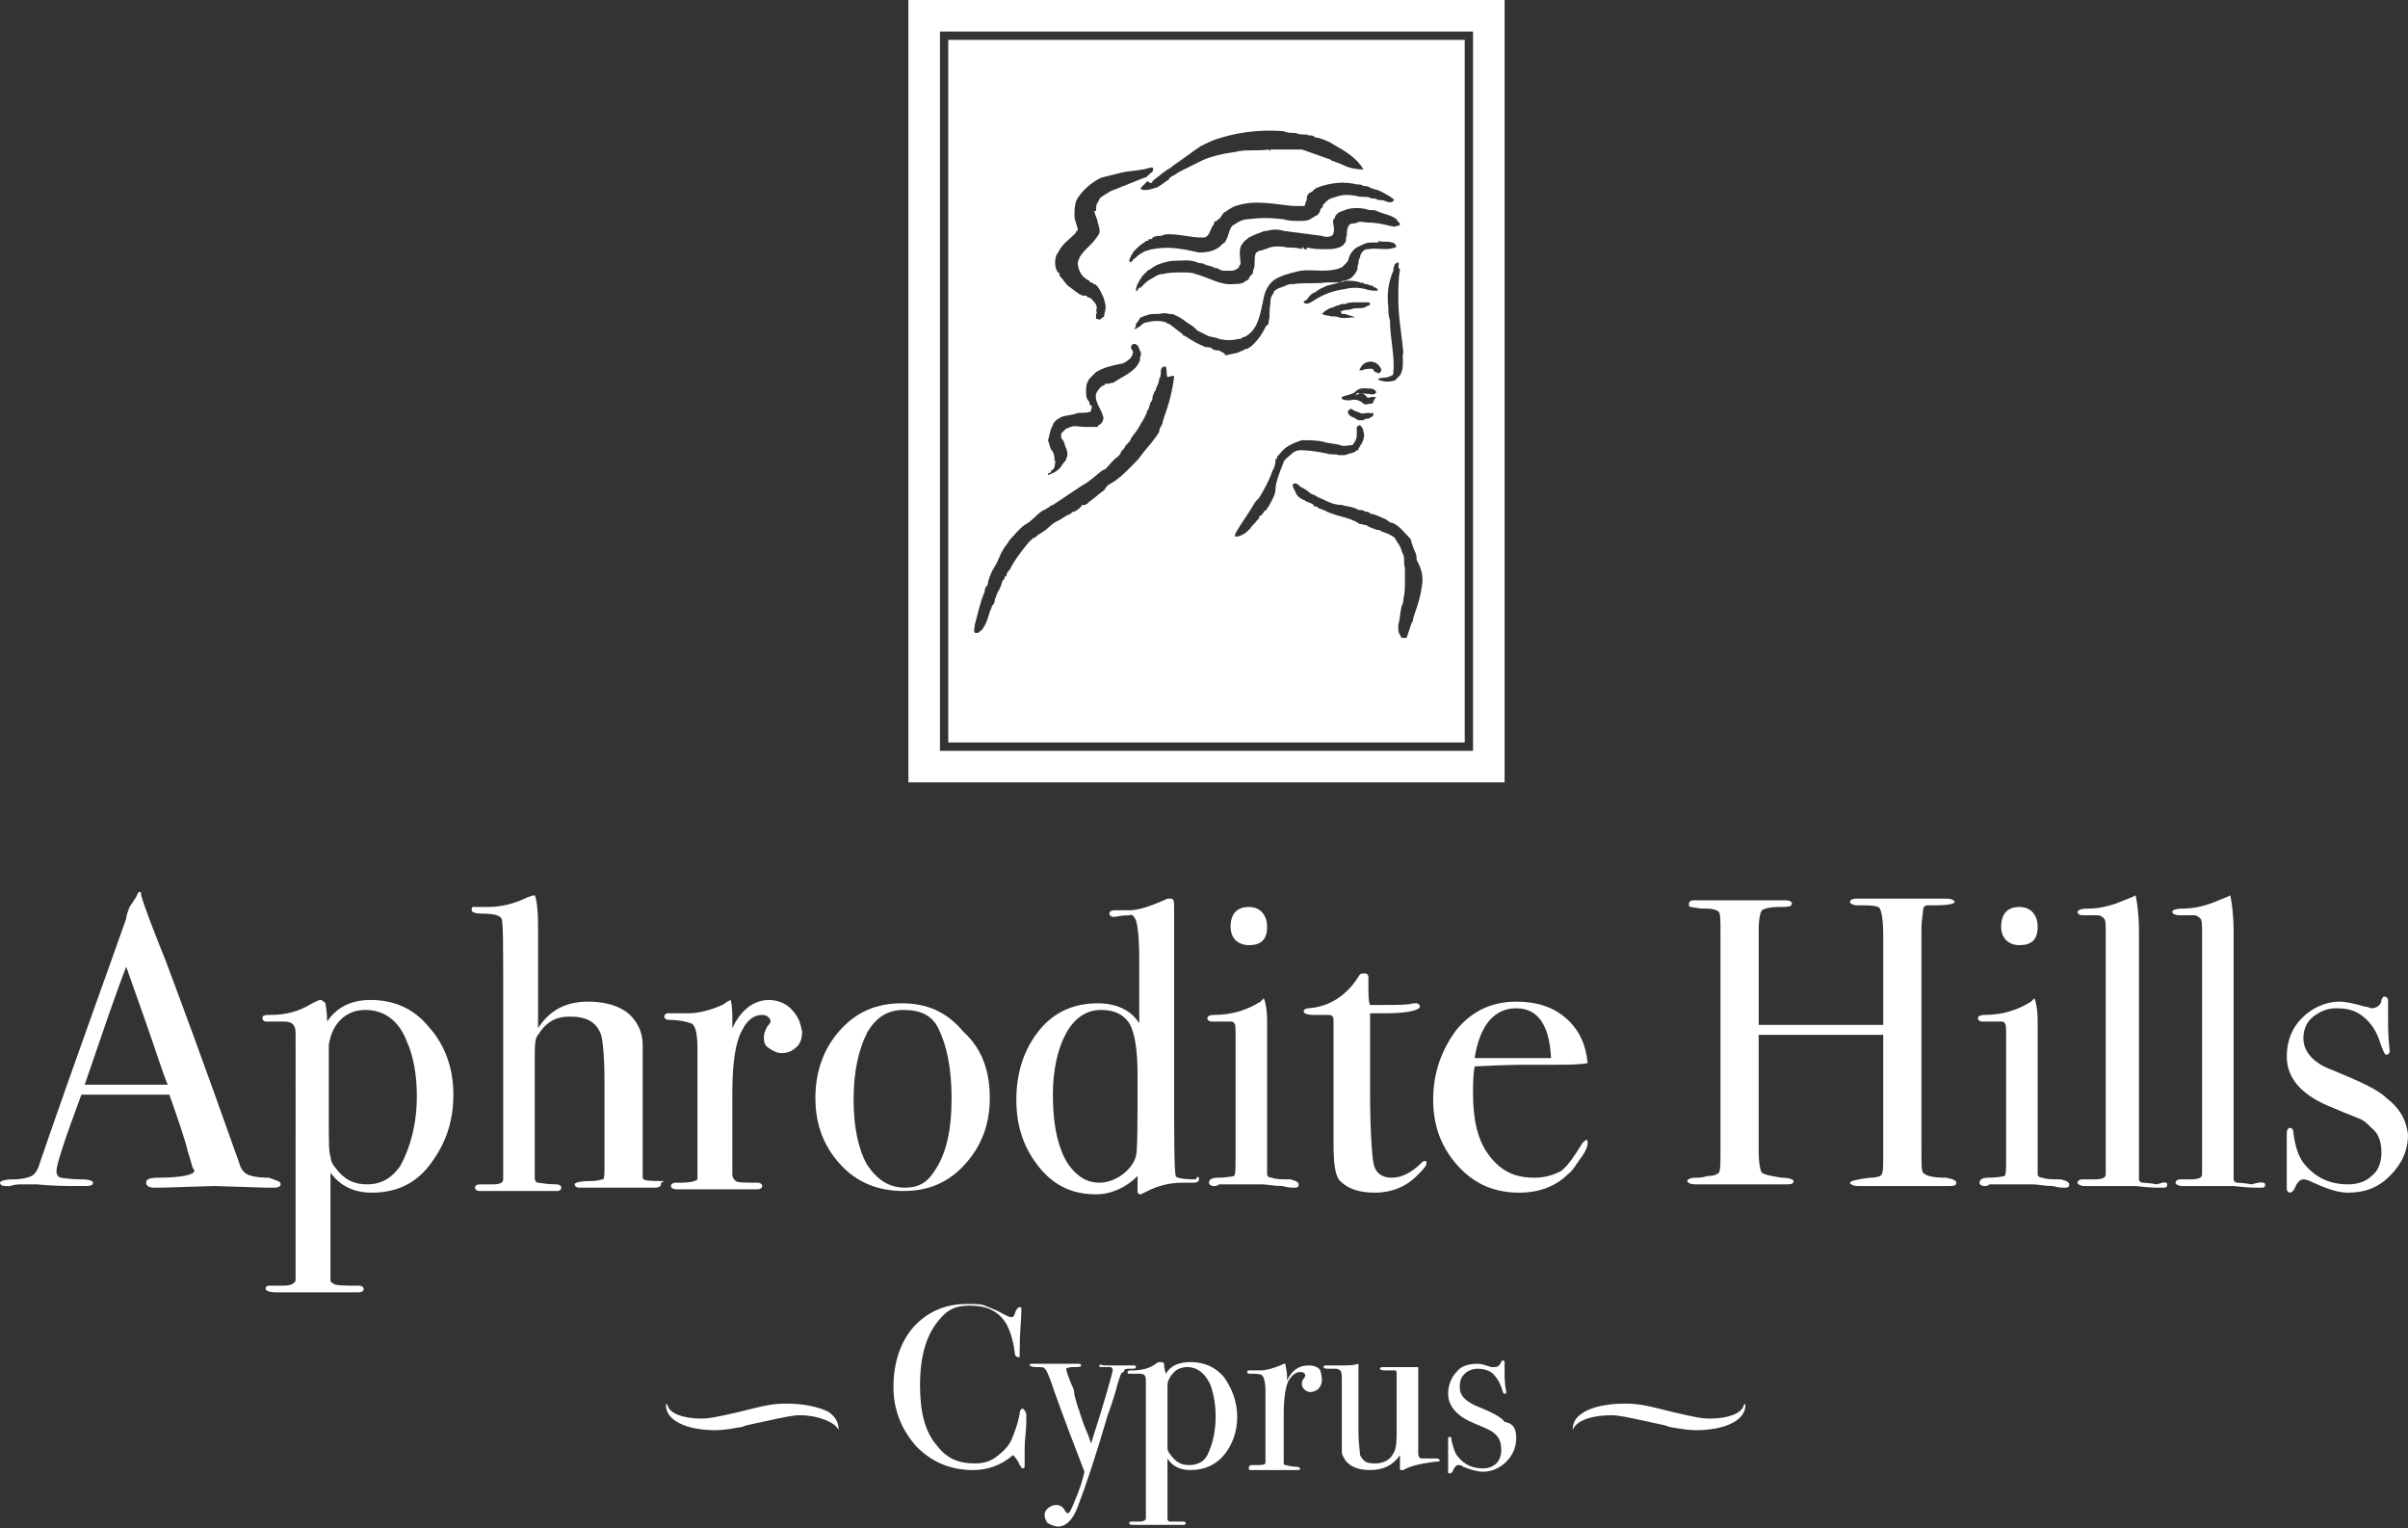
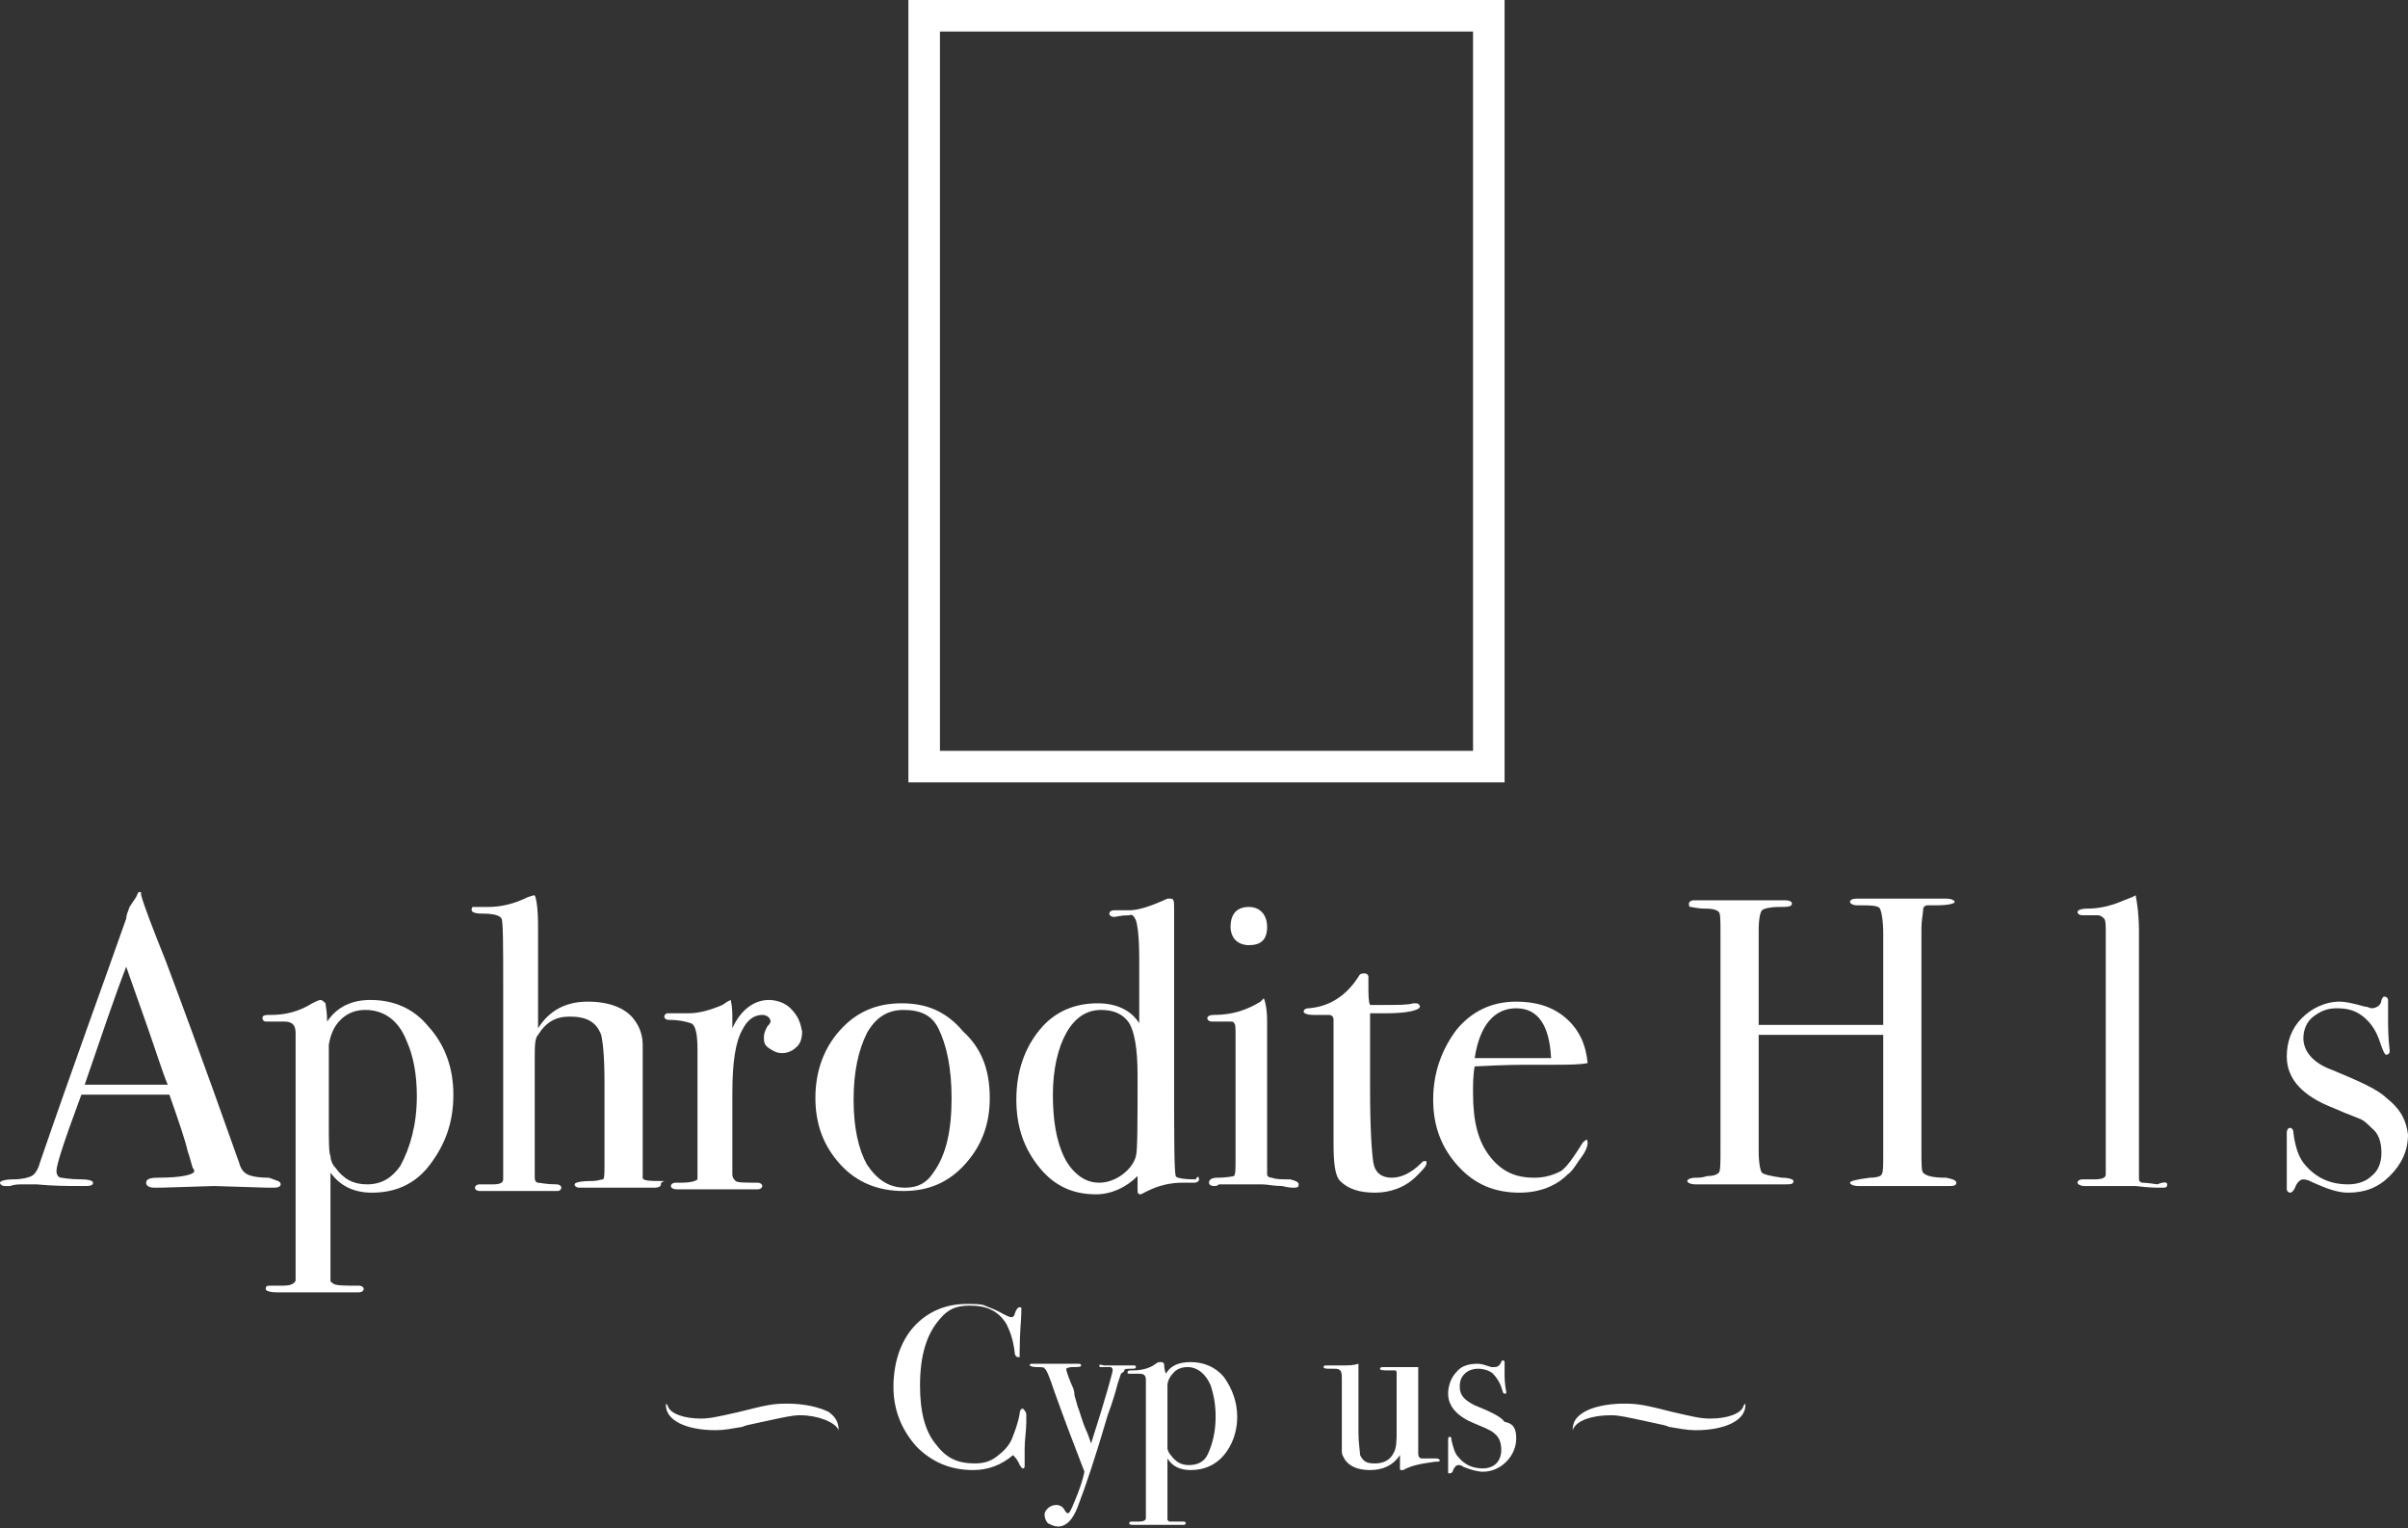
<svg xmlns="http://www.w3.org/2000/svg" version="1.1" id="Layer_1" x="0px" y="0px" viewBox="0 0 145 92" style="enable-background:new 0 0 145 92;" xml:space="preserve">
  <rect x="0" y="0" width="145" height="92" fill="#333333" stroke="none" />
  <style type="text/css">
	.st0{fill:#FFFFFF;}
</style>
  <path class="st0" d="M16.9,71.3c0,0.1-0.1,0.2-0.4,0.2c-0.2,0-0.3,0-0.4,0l-3.2-0.1l-3.2,0.1c-0.1,0-0.2,0-0.4,0  c-0.3,0-0.5-0.1-0.5-0.3c0-0.2,0.2-0.3,0.7-0.3c1.5,0,2.2-0.2,2.2-0.4c0,0,0-0.1-0.1-0.2l-0.2-0.7l-0.1-0.3  c-0.1-0.5-0.5-1.7-1.1-3.4H4.9c-1,2.7-1.5,4.2-1.5,4.6c0,0.2,0.1,0.4,0.3,0.4c0,0,0.5,0.1,1.2,0.1c0.5,0,0.7,0.1,0.7,0.2  c0,0.2-0.2,0.2-0.7,0.2c-0.8,0-1.7,0-2.7-0.1c-0.2,0-0.5,0-0.8,0s-0.5,0-0.8,0.1c-0.1,0-0.2,0-0.3,0c-0.2,0-0.3-0.1-0.3-0.2  C0,71.1,0.3,71,0.8,71s0.9-0.1,1.1-0.2c0.2-0.1,0.4-0.4,0.5-0.8c2.1-6.1,3.9-11,5.2-14.7c0-0.2,0.1-0.4,0.2-0.7L8.2,54  c0.1-0.2,0.1-0.3,0.2-0.3c0.1,0,0.1,0,0.1,0.2c0.2,0.7,0.7,2,1.5,4c0.6,1.6,2.1,5.6,4.4,12.1c0.1,0.4,0.3,0.6,0.5,0.7  c0.2,0.1,0.6,0.2,1.3,0.2C16.7,71.1,16.9,71.1,16.9,71.3 M10.1,65.3c-0.3-0.7-0.7-2-1.3-3.7l-1.2-3.4c-0.7,1.8-1.5,4.2-2.5,7.1H10.1  L10.1,65.3z" />
  <path class="st0" d="M27.3,65.9c0,1.7-0.5,3-1.4,4.2c-0.9,1.2-2.1,1.7-3.5,1.7c-1.1,0-1.9-0.4-2.5-1.2v5.8c0,0.4,0,0.6,0,0.7  c0,0.1,0.1,0.1,0.2,0.2c0.2,0.1,0.7,0.1,1.5,0.1c0.2,0,0.3,0.1,0.3,0.2s-0.1,0.2-0.3,0.2h-4.9c-0.5,0-0.7-0.1-0.7-0.2  c0-0.2,0.1-0.2,0.3-0.2H17c0.5,0,0.7-0.1,0.8-0.3c0-0.1,0-0.9,0-2.3V62.2c0-0.5-0.2-0.7-0.7-0.7H16c-0.1,0-0.2-0.1-0.2-0.2  c0-0.2,0.2-0.2,0.5-0.2c0.9,0,1.7-0.2,2.5-0.7c0.2-0.1,0.4-0.2,0.5-0.2s0.2,0.1,0.3,0.2c0,0.1,0.1,0.5,0.1,1.1  c0.6-0.9,1.5-1.3,2.6-1.3c1.4,0,2.6,0.5,3.5,1.6C26.8,62.9,27.3,64.3,27.3,65.9 M25.1,66c0-1.3-0.2-2.4-0.6-3.3  c-0.5-1.3-1.4-1.9-2.5-1.9c-0.6,0-1.1,0.2-1.5,0.6c-0.4,0.4-0.6,0.9-0.7,1.5c0,0.7,0,2.3,0,4.6c0,1.2,0,1.9,0.1,2.1  c0,0.2,0.1,0.5,0.3,0.7c0.5,0.7,1.1,1,1.9,1c0.9,0,1.5-0.4,2-1.1C24.7,69.1,25.1,67.7,25.1,66" />
  <path class="st0" d="M39.8,71.3c0,0.1-0.1,0.2-0.4,0.2h-4.5c-0.2,0-0.3-0.1-0.3-0.2c0-0.1,0.3-0.2,1-0.2c0.4,0,0.6-0.1,0.7-0.1  c0.1,0,0.1-0.4,0.1-0.9v-5c0-1.5-0.1-2.4-0.2-2.8c-0.3-0.8-0.9-1.1-1.9-1.1c-0.8,0-1.4,0.3-1.9,1.1c-0.2,0.2-0.2,0.7-0.2,1.5v6.3  c0,0.4,0,0.7,0,0.8c0,0.2,0.1,0.3,0.2,0.3c0.1,0,0.5,0.1,1.1,0.1c0.2,0,0.3,0.1,0.3,0.2s-0.1,0.2-0.2,0.2h-2.2c-1.4,0-2.1,0-2.3,0  h-0.2c-0.2,0-0.3-0.1-0.3-0.2s0.1-0.2,0.3-0.2h0.4h0.4c0.4,0,0.6-0.1,0.6-0.3V59.6c0-2.7,0-4.1-0.1-4.3S29.7,55,29,55  c-0.4,0-0.6-0.1-0.6-0.2c0-0.1,0-0.2,0.1-0.2s0.4,0,0.9,0c0.8,0,1.6-0.2,2.4-0.6c0.1,0,0.2-0.1,0.4-0.1c0.1,0.2,0.2,0.8,0.2,1.9v6.1  c0.7-1.1,1.7-1.6,3-1.6c1.3,0,2.3,0.4,2.8,1.1c0.3,0.4,0.5,0.9,0.5,1.5c0,0.2,0,0.8,0,1.7v6.3c0,0.2,0.5,0.2,1.3,0.2  C39.8,71.2,39.8,71.2,39.8,71.3" />
  <path class="st0" d="M48.3,62.1c0,0.4-0.1,0.7-0.3,0.9c-0.2,0.2-0.5,0.4-0.9,0.4c-0.3,0-0.5-0.1-0.8-0.3C46,62.9,46,62.7,46,62.4  c0-0.2,0.1-0.4,0.2-0.6c0.2-0.2,0.2-0.3,0.2-0.3c0-0.2-0.2-0.4-0.5-0.4c-0.5,0-0.9,0.3-1.2,0.9c-0.4,0.7-0.6,1.9-0.6,3.8v4.9  c0,0.2,0.1,0.3,0.2,0.4c0.1,0.1,0.6,0.1,1.3,0.1c0.2,0,0.3,0.1,0.3,0.2s-0.1,0.2-0.3,0.2h-4.8c-0.3,0-0.4-0.1-0.4-0.2  s0.1-0.2,0.3-0.2H41c0.6,0,0.9-0.1,1-0.2c0-0.1,0-0.4,0-0.9v-6.9c0-0.9-0.1-1.5-0.4-1.6c-0.3-0.1-0.7-0.2-1.3-0.2  c-0.2,0-0.3-0.1-0.3-0.2c0-0.1,0.1-0.2,0.2-0.2h0.2c0.2,0,0.5,0,0.8,0c0.2,0,0.4,0,0.3,0c0.6,0,1.3-0.2,2-0.5l0.3-0.2l0.2-0.1  c0.1,0.4,0.1,0.8,0.1,1.2v0.5c0.5-1.1,1.3-1.7,2.2-1.7c0.5,0,1,0.2,1.3,0.5C48.1,61.2,48.2,61.6,48.3,62.1" />
  <path class="st0" d="M59.6,66.1c0,1.6-0.5,2.9-1.5,4c-1,1.1-2.2,1.6-3.7,1.6s-2.8-0.5-3.8-1.6c-1-1.1-1.5-2.4-1.5-4s0.5-3,1.5-4.1  c1-1.1,2.2-1.6,3.7-1.6c1.5,0,2.7,0.5,3.7,1.7C59.1,63.1,59.6,64.4,59.6,66.1 M57.3,66.1c0-1.8-0.3-3.2-0.8-4.2  c-0.4-0.8-1.1-1.1-2.1-1.1s-1.7,0.5-2.2,1.4c-0.5,1-0.8,2.3-0.8,4c0,1.7,0.3,3,0.8,3.9c0.6,0.9,1.3,1.4,2.3,1.4  c0.8,0,1.3-0.3,1.7-0.9C57,69.5,57.3,68,57.3,66.1" />
  <path class="st0" d="M72.2,71c0,0.1-0.1,0.2-0.3,0.2h-0.7c-0.8,0-1.5,0.2-2.1,0.5c-0.2,0.1-0.4,0.2-0.4,0.2c-0.2,0-0.2-0.1-0.2-0.3  v-0.8c-0.7,0.7-1.6,1.1-2.5,1.1c-1.4,0-2.5-0.5-3.4-1.6c-0.9-1.1-1.4-2.4-1.4-4.1c0-1.7,0.5-3.1,1.4-4.2c0.9-1.1,2.1-1.6,3.5-1.6  c1.1,0,2,0.4,2.5,1.2v-3.9c0-1.3-0.1-2-0.2-2.3c-0.1-0.2-0.2-0.4-0.4-0.3c-0.5,0-0.8,0.1-0.9,0.1c-0.2,0-0.3-0.1-0.3-0.2  c0-0.1,0.1-0.2,0.3-0.2H68c0.5,0,1.2-0.2,2.3-0.7c0.1,0,0.1,0,0.2,0c0.2,0,0.2,0.2,0.2,0.6v9.8c0,3.9,0,6,0.1,6.3  c0,0.1,0.4,0.2,1.2,0.2C72.1,70.8,72.2,70.8,72.2,71 M68.5,64.7c0-1.6-0.2-2.6-0.5-3.1c-0.4-0.6-1-0.8-1.7-0.8  c-0.9,0-1.6,0.5-2.1,1.4c-0.5,0.9-0.8,2.2-0.8,3.7s0.2,2.8,0.7,3.8c0.2,0.4,0.5,0.8,0.9,1.1c0.4,0.3,0.8,0.4,1.2,0.4  c0.5,0,1-0.2,1.4-0.5s0.7-0.7,0.8-1.1C68.5,69.3,68.5,67.6,68.5,64.7" />
  <path class="st0" d="M78.2,71.3c0,0.2-0.1,0.2-0.4,0.2c0,0-0.2,0-0.6-0.1c-0.5,0-0.9-0.1-1.2-0.1h-2.6c-0.1,0.1-0.2,0.1-0.3,0.1  c-0.2,0-0.3-0.1-0.3-0.2c0-0.2,0.2-0.3,0.5-0.3c0.6,0,1-0.1,1-0.1c0.1-0.1,0.1-0.4,0.1-1v-7.5c0-0.4,0-0.7-0.1-0.7  c0-0.1-0.1-0.1-0.3-0.1h-1c-0.2,0-0.3-0.1-0.3-0.2s0.1-0.2,0.4-0.2c1.1,0,2-0.3,2.8-0.8l0.2-0.2c0.1,0.2,0.2,0.7,0.2,1.4v8  c0,0.7,0,1.1,0,1.2s0.1,0.2,0.3,0.2c0.2,0.1,0.6,0.1,1.1,0.1C78.1,71.1,78.2,71.2,78.2,71.3 M76.3,55.8c0,0.8-0.4,1.1-1.1,1.1  c-0.3,0-0.6-0.1-0.8-0.3c-0.2-0.2-0.3-0.5-0.3-0.8c0-0.8,0.4-1.2,1.1-1.2S76.3,55.1,76.3,55.8" />
  <path class="st0" d="M85.9,70c0,0.2-0.2,0.4-0.6,0.8c-0.7,0.7-1.6,1-2.5,1s-1.6-0.2-2.1-0.7c-0.3-0.3-0.4-1-0.4-2.3v-7.4  c0-0.2-0.1-0.3-0.3-0.3h-0.9c-0.4,0-0.6-0.1-0.6-0.2c0-0.1,0.1-0.2,0.3-0.2c1.3-0.1,2.3-0.8,3-1.9c0.1-0.2,0.2-0.2,0.4-0.2  c0.1,0,0.2,0.1,0.2,0.2v0.4c0,0.7,0,1.1,0.1,1.3c0.2,0,0.4,0,0.8,0c0.9,0,1.5,0,1.8-0.1c0.1,0,0.1,0,0.2,0c0.1,0,0.2,0.1,0.2,0.2  c0,0.2-0.7,0.4-2,0.4h-1v4.6c0,2.3,0.1,3.8,0.2,4.4c0.1,0.6,0.5,0.9,1.1,0.9c0.6,0,1.2-0.3,1.8-0.9c0.1-0.1,0.1-0.1,0.2-0.1  C85.9,69.9,85.9,69.9,85.9,70" />
  <path class="st0" d="M95.6,68.8c0,0.2-0.1,0.5-0.4,0.9c-0.3,0.4-0.5,0.8-0.8,1c-0.7,0.7-1.7,1.1-2.9,1.1c-1.5,0-2.7-0.5-3.7-1.6  c-1-1.1-1.5-2.4-1.5-4c0-1.6,0.5-3,1.4-4.2c0.9-1.1,2.1-1.7,3.6-1.7c1.2,0,2.2,0.3,3,1c0.8,0.7,1.2,1.6,1.3,2.7  c-0.5,0.1-1.2,0.1-2.1,0.1h-1.7c-0.1,0-1.1,0-3,0.1c-0.1,0.5-0.1,1.1-0.1,1.6c0,1.7,0.3,2.9,1,3.8c0.7,0.9,1.5,1.3,2.7,1.3  c0.7,0,1.2-0.2,1.6-0.4c0.4-0.3,0.8-0.9,1.3-1.7c0.1-0.1,0.2-0.2,0.3-0.2C95.5,68.6,95.6,68.6,95.6,68.8 M93.4,63.7  c-0.1-2-0.8-3-2.1-3c-1.3,0-2.2,1-2.5,3H93.4z" />
  <path class="st0" d="M117.8,71.2c0,0.2-0.2,0.2-0.5,0.2h-5.4c-0.3,0-0.5-0.1-0.5-0.2c0-0.1,0.4-0.2,1.2-0.3c0.4,0,0.7-0.1,0.7-0.2  c0.1-0.1,0.1-0.5,0.1-1.2v-7.2h-7.5v7c0,0.7,0.1,1.2,0.2,1.3c0.1,0.1,0.5,0.2,1.2,0.3c0.4,0,0.7,0.1,0.7,0.2c0,0.2-0.2,0.2-0.5,0.2  h-5.4c-0.3,0-0.5-0.1-0.5-0.2s0.2-0.2,0.5-0.2c0.2,0,0.4,0,0.7-0.1c0.4,0,0.6-0.1,0.7-0.2s0.1-0.6,0.1-1.4v-13c0-0.8,0-1.2-0.1-1.3  c-0.1-0.1-0.3-0.2-0.8-0.2s-0.8-0.1-0.9-0.1c-0.1,0-0.1-0.1-0.1-0.2c0-0.1,0.1-0.2,0.3-0.2c0.1,0,0.2,0,0.4,0c0.4,0,1.4,0,2.9,0  c0.8,0,1.4,0,1.8,0c0.1,0,0.3,0,0.4,0c0.3,0,0.4,0.1,0.4,0.2c0,0.2-0.3,0.2-0.8,0.2c-0.5,0-0.9,0.1-1,0.2c-0.1,0.1-0.2,0.5-0.2,1.2  v5.7h7.5v-5.4c0-0.9-0.1-1.4-0.2-1.6c-0.1-0.2-0.6-0.2-1.4-0.2c-0.2,0-0.4-0.1-0.4-0.2c0-0.1,0.1-0.2,0.4-0.2h5.4  c0.3,0,0.5,0.1,0.5,0.2c0,0.1-0.4,0.2-1.1,0.2c-0.2,0-0.4,0-0.5,0c-0.2,0-0.3,0.1-0.3,0.3s-0.1,0.5-0.1,1.2v13.2  c0,0.8,0,1.3,0.1,1.4c0.2,0.2,0.6,0.3,1.4,0.3C117.7,71,117.8,71.1,117.8,71.2" />
-   <path class="st0" d="M124.6,71.3c0,0.2-0.1,0.2-0.4,0.2c0,0-0.2,0-0.6-0.1c-0.5,0-0.9-0.1-1.2-0.1h-2.6c-0.1,0.1-0.2,0.1-0.3,0.1  c-0.2,0-0.3-0.1-0.3-0.2c0-0.2,0.2-0.3,0.5-0.3c0.6,0,1-0.1,1-0.1c0.1-0.1,0.1-0.4,0.1-1v-7.5c0-0.4,0-0.7-0.1-0.7  c0-0.1-0.1-0.1-0.3-0.1h-1c-0.2,0-0.3-0.1-0.3-0.2s0.1-0.2,0.4-0.2c1.1,0,2-0.3,2.8-0.8l0.2-0.2c0.1,0.2,0.2,0.7,0.2,1.4v8  c0,0.7,0,1.1,0,1.2s0.1,0.2,0.3,0.2c0.2,0.1,0.6,0.1,1.1,0.1C124.5,71.1,124.6,71.2,124.6,71.3 M122.7,55.8c0,0.8-0.4,1.1-1.1,1.1  c-0.3,0-0.6-0.1-0.8-0.3s-0.3-0.5-0.3-0.8c0-0.8,0.4-1.2,1.1-1.2S122.7,55.1,122.7,55.8" />
  <path class="st0" d="M130.5,71.3c0,0.2-0.1,0.2-0.3,0.2h-0.3c0,0-0.5,0-1.3-0.1h-0.8c-0.1,0-0.8,0-2,0c-0.1,0-0.2,0-0.3,0  c-0.2,0-0.4-0.1-0.4-0.2c0-0.1,0.1-0.2,0.3-0.2h0.7c0.5,0,0.7-0.1,0.7-0.3c0-0.1,0-0.8,0-1.9V56.2c0-0.5,0-0.8-0.1-0.9  c-0.1-0.1-0.2-0.2-0.4-0.2h-0.9c-0.2,0-0.3-0.1-0.3-0.2s0.2-0.2,0.6-0.2c0.8,0,1.5-0.2,2.2-0.5l0.5-0.2l0.2-0.1  c0.1,0.5,0.2,1.2,0.2,2.2v14c0,0.5,0,0.8,0,0.9s0.1,0.2,0.2,0.2c0,0,0.3,0,0.9,0.1C130.4,71.1,130.5,71.2,130.5,71.3" />
-   <path class="st0" d="M136.4,71.3c0,0.2-0.1,0.2-0.3,0.2h-0.3c0,0-0.5,0-1.3-0.1h-0.8c-0.1,0-0.8,0-2,0c-0.1,0-0.2,0-0.3,0  c-0.2,0-0.4-0.1-0.4-0.2c0-0.1,0.1-0.2,0.3-0.2h0.6c0.5,0,0.7-0.1,0.7-0.3c0-0.1,0-0.8,0-1.9V56.2c0-0.5,0-0.8-0.1-0.9  s-0.2-0.2-0.4-0.2h-0.9c-0.2,0-0.4-0.1-0.4-0.2s0.2-0.2,0.6-0.2c0.8,0,1.5-0.2,2.2-0.5l0.5-0.2l0.2-0.1c0.1,0.5,0.2,1.2,0.2,2.2v14  c0,0.5,0,0.8,0,0.9s0.1,0.2,0.2,0.2c0,0,0.3,0,0.9,0.1C136.2,71.1,136.4,71.2,136.4,71.3" />
  <path class="st0" d="M145,68.3c0,1-0.4,1.8-1.1,2.5c-0.7,0.7-1.5,1-2.5,1c-0.6,0-1.2-0.2-2.1-0.6c-0.2-0.1-0.4-0.2-0.6-0.2  c-0.2,0-0.4,0.2-0.5,0.5c-0.1,0.2-0.2,0.3-0.3,0.3s-0.2-0.1-0.2-0.2v-3.4c0-0.2,0.1-0.3,0.2-0.3c0.1,0,0.2,0.1,0.2,0.3  c0.1,0.8,0.3,1.4,0.6,1.8c0.7,0.9,1.6,1.3,2.7,1.3c0.6,0,1.1-0.2,1.4-0.5c0.4-0.3,0.6-0.8,0.6-1.4c0-0.7-0.2-1.2-0.6-1.5  c-0.2-0.2-0.4-0.4-0.6-0.5c-0.2-0.1-0.8-0.3-1.7-0.7c-1.8-0.7-2.8-1.7-2.8-3.1c0-0.9,0.3-1.7,0.9-2.3c0.6-0.6,1.4-1,2.3-1  c0.3,0,0.8,0.1,1.5,0.3c0.2,0,0.3,0.1,0.4,0.1c0.3,0,0.6-0.2,0.6-0.5c0.1-0.2,0.1-0.2,0.2-0.2c0.1,0,0.2,0.1,0.2,0.2v1.2  c0,0.4,0,1,0.1,1.9l0,0c0,0.1-0.1,0.2-0.2,0.2c-0.1,0-0.2-0.2-0.4-0.8s-0.5-1.1-1-1.5c-0.5-0.4-1-0.5-1.6-0.5c-0.6,0-1,0.2-1.4,0.5  c-0.4,0.3-0.6,0.8-0.6,1.3c0,0.8,0.6,1.5,1.7,1.9c1.7,0.7,2.8,1.2,3.3,1.7C144.6,66.8,144.9,67.5,145,68.3" />
  <path class="st0" d="M61.8,85.2c0,0,0,0.1,0,0.4c0,0.5-0.1,1.1-0.1,1.6c0,0.1,0,0.2,0,0.3c0,0.2,0,0.4,0,0.6v0.1  c0,0.1,0,0.2-0.1,0.2c-0.1,0-0.1-0.1-0.2-0.2c-0.1-0.3-0.3-0.5-0.4-0.6c-0.7,0.6-1.5,0.9-2.4,0.9c-1.4,0-2.5-0.5-3.4-1.4  c-0.9-1-1.4-2.2-1.4-3.6c0-1.4,0.4-2.7,1.2-3.6s1.9-1.4,3.2-1.4c0.5,0,0.9,0,1.1,0.1c0.2,0.1,0.6,0.2,1.1,0.5  c0.2,0.1,0.4,0.2,0.5,0.2c0.1,0,0.2-0.1,0.2-0.2c0.1-0.3,0.2-0.4,0.3-0.4c0.1,0,0.1,0,0.1,0.1c0,0,0,0.1,0,0.2  c0,0.4-0.1,1.2-0.1,2.4c0,0.2,0,0.3,0,0.3h-0.1c-0.1,0-0.2-0.1-0.2-0.3c-0.1-0.8-0.3-1.3-0.5-1.7c-0.5-0.8-1.2-1.1-2.2-1.1  c-0.8,0-1.3,0.2-1.8,0.8c-0.8,0.9-1.2,2.2-1.2,4c0,1.6,0.3,2.8,1,3.6c0.6,0.8,1.3,1.1,2.3,1.1c0.5,0,0.9-0.1,1.3-0.4s0.7-0.6,0.9-1  c0.2-0.5,0.4-1,0.5-1.6c0-0.2,0.1-0.3,0.2-0.3C61.8,85,61.8,85.1,61.8,85.2" />
  <path class="st0" d="M68.4,82.3c0,0.1-0.1,0.1-0.3,0.1s-0.4,0-0.4,0.1c0,0.1-0.1,0.1-0.2,0.2L67.4,83l-0.1,0.3  c-0.1,0.4-0.3,1.1-0.6,1.9c-0.7,2.4-1.3,4.2-1.8,5.5c-0.3,0.8-0.7,1.2-1.2,1.2c-0.2,0-0.4-0.1-0.6-0.2c-0.1-0.1-0.2-0.3-0.2-0.5  c0-0.2,0.1-0.3,0.2-0.4c0.1-0.1,0.3-0.2,0.5-0.2s0.4,0.1,0.5,0.3s0.2,0.2,0.2,0.2c0.1,0,0.2-0.2,0.4-0.7c0.3-0.7,0.5-1.3,0.6-1.8  c-0.7-1.8-1.3-3.4-1.8-4.8c-0.3-0.9-0.5-1.4-0.6-1.4c0-0.1-0.2-0.1-0.5-0.1c-0.3,0-0.4-0.1-0.4-0.1c0-0.1,0.1-0.1,0.2-0.1  s0.3,0,0.5,0s0.4,0,0.5,0h0.2c0.2,0,0.5,0,0.8,0h0.7c0.1,0,0.2,0,0.2,0.1s-0.2,0.1-0.5,0.1c-0.3,0-0.4,0.1-0.4,0.1  c0,0.1,0.1,0.4,0.3,0.9c0.1,0.2,0.2,0.4,0.2,0.7l0.2,0.7c0.1,0.2,0.2,0.7,0.5,1.4c0.1,0.2,0.2,0.5,0.3,0.8c0.9-2.8,1.3-4.3,1.3-4.4  c0-0.1,0-0.1-0.1-0.2c-0.1,0-0.3,0-0.6,0c-0.1,0-0.1,0-0.1-0.1s0.2,0,0.3,0c0.1,0,0.1,0,0.1,0c0.3,0,0.6,0,0.8,0h0.4  c0.2,0,0.3,0,0.3,0s0.1,0,0.2,0C68.4,82.2,68.4,82.3,68.4,82.3" />
  <path class="st0" d="M74.5,85.3c0,0.9-0.3,1.7-0.8,2.3c-0.5,0.6-1.2,0.9-2,0.9c-0.6,0-1.1-0.2-1.4-0.7v3.3c0,0.2,0,0.3,0,0.4  l0.1,0.1c0.1,0,0.4,0,0.8,0c0.1,0,0.2,0,0.2,0.1c0,0.1-0.1,0.1-0.2,0.1h-2.8c-0.3,0-0.4,0-0.4-0.1c0-0.1,0.1-0.1,0.2-0.1h0.4  c0.3,0,0.4-0.1,0.4-0.2c0-0.1,0-0.5,0-1.3v-7c0-0.3-0.1-0.4-0.4-0.4H68c-0.1,0-0.1,0-0.1-0.1s0.1-0.1,0.3-0.1c0.5,0,1-0.1,1.4-0.4  c0.1-0.1,0.2-0.1,0.3-0.1s0.1,0,0.2,0.1c0,0.1,0,0.3,0.1,0.6c0.3-0.5,0.8-0.7,1.5-0.7c0.8,0,1.5,0.3,2,0.9  C74.2,83.6,74.5,84.4,74.5,85.3 M73.2,85.3c0-0.7-0.1-1.3-0.3-1.9c-0.3-0.7-0.8-1.1-1.4-1.1c-0.3,0-0.6,0.1-0.8,0.3  c-0.2,0.2-0.4,0.5-0.4,0.8c0,0.4,0,1.3,0,2.6c0,0.7,0,1.1,0,1.2s0.1,0.3,0.2,0.4c0.3,0.4,0.6,0.6,1.1,0.6s0.9-0.2,1.1-0.6  C73,87,73.2,86.2,73.2,85.3" />
-   <path class="st0" d="M79.6,83.1c0,0.2-0.1,0.4-0.2,0.5c-0.1,0.1-0.3,0.2-0.5,0.2c-0.2,0-0.3-0.1-0.4-0.2c-0.1-0.1-0.1-0.2-0.1-0.3  c0-0.1,0-0.2,0.1-0.3c0.1-0.1,0.1-0.2,0.1-0.2c0-0.1-0.1-0.2-0.3-0.2c-0.3,0-0.5,0.2-0.7,0.5c-0.2,0.4-0.3,1.1-0.3,2.1V88  c0,0.1,0,0.2,0.1,0.2s0.3,0.1,0.7,0.1c0.1,0,0.2,0.1,0.2,0.1c0,0.1-0.1,0.1-0.2,0.1h-2.7c-0.2,0-0.2,0-0.2-0.1s0-0.2,0.2-0.2h0.2  c0.3,0,0.5,0,0.6-0.1c0,0,0-0.2,0-0.5v-3.9c0-0.5-0.1-0.8-0.2-0.9c-0.1-0.1-0.4-0.1-0.7-0.1c-0.1,0-0.2,0-0.2-0.1s0.1-0.1,0.1-0.1  h0.1c0.1,0,0.3,0,0.4,0c0.1,0,0.2,0,0.2,0c0.3,0,0.7-0.1,1.2-0.3l0.2-0.1h0.1c0,0.2,0.1,0.4,0.1,0.7v0.3c0.3-0.6,0.7-0.9,1.3-0.9  c0.3,0,0.6,0.1,0.7,0.3C79.5,82.5,79.6,82.8,79.6,83.1" />
  <path class="st0" d="M86.7,87.9c0,0.1-0.1,0.1-0.3,0.1c-0.7,0.1-1.4,0.2-1.9,0.5h-0.1c-0.1,0-0.1,0-0.1-0.1v-0.8  c-0.4,0.6-1,0.9-1.8,0.9c-0.7,0-1.2-0.2-1.5-0.6c-0.1-0.2-0.2-0.3-0.2-0.5c0-0.1,0-0.5,0-1.1v-3.2c0-0.3,0-0.5-0.1-0.6  c-0.1-0.1-0.2-0.1-0.4-0.1h-0.2c-0.2,0-0.4,0-0.4-0.1s0.1-0.1,0.2-0.1c0.2,0,0.4,0,0.7,0c0.2,0,0.2,0,0.3,0c0.3,0,0.6,0,0.9-0.1v4.1  c0,0.7,0.1,1.2,0.1,1.4c0.2,0.4,0.4,0.5,0.9,0.5s0.9-0.2,1.1-0.6c0.2-0.3,0.2-0.8,0.2-1.4v-2.2c0-0.3,0-0.6,0-0.7v-0.5  c0-0.1,0-0.2-0.1-0.2s-0.2,0-0.3,0c-0.4,0-0.6,0-0.6-0.1c0-0.1,0.1-0.1,0.3-0.1h2v3.9c0,0.7,0,1.1,0,1.3c0,0.2,0.1,0.3,0.2,0.3  s0.4,0,0.8,0C86.6,87.8,86.6,87.8,86.7,87.9" />
  <path class="st0" d="M91.3,86.6c0,0.5-0.2,1-0.6,1.4s-0.9,0.6-1.4,0.6c-0.3,0-0.7-0.1-1.2-0.3c-0.1-0.1-0.2-0.1-0.3-0.1  c-0.1,0-0.2,0.1-0.3,0.3c0,0.1-0.1,0.2-0.2,0.2s-0.1,0-0.1-0.1v-1.9c0-0.1,0-0.2,0.1-0.2s0.1,0.1,0.1,0.2c0.1,0.4,0.2,0.8,0.4,1  c0.4,0.5,0.9,0.7,1.5,0.7c0.3,0,0.6-0.1,0.8-0.3c0.2-0.2,0.3-0.5,0.3-0.8c0-0.4-0.1-0.7-0.3-0.9c-0.1-0.1-0.2-0.2-0.4-0.3  c-0.2-0.1-0.4-0.2-0.9-0.4c-1-0.4-1.6-1-1.6-1.8c0-0.5,0.2-1,0.5-1.3c0.3-0.4,0.8-0.5,1.3-0.5c0.2,0,0.5,0.1,0.8,0.2  c0.1,0,0.2,0,0.2,0c0.2,0,0.3-0.1,0.4-0.3c0-0.1,0.1-0.1,0.1-0.1s0.1,0,0.1,0.1v0.7c0,0.2,0,0.6,0.1,1.1l0,0c0,0.1,0,0.1-0.1,0.1  c-0.1,0-0.1-0.1-0.2-0.4s-0.3-0.6-0.5-0.8c-0.2-0.2-0.6-0.3-0.9-0.3c-0.3,0-0.6,0.1-0.8,0.3s-0.3,0.4-0.3,0.8c0,0.5,0.3,0.8,0.9,1.1  c1,0.4,1.6,0.7,1.8,1C91.2,85.7,91.3,86.1,91.3,86.6" />
  <path class="st0" d="M50.5,86.1c-0.2-0.5-1.3-0.9-2.3-0.9c-0.5,0-0.9,0.1-2.3,0.4c-0.9,0.2-1,0.2-1.2,0.3c-0.6,0.1-1.1,0.2-1.6,0.2  c-1.8,0-3-0.6-3-1.5v-0.1l0.1,0.1c0.1,0.5,1,0.8,2,0.8c0.5,0,1-0.1,2.3-0.4c1.6-0.4,2-0.5,2.9-0.5c1,0,1.9,0.2,2.5,0.5  C50.3,85.3,50.5,85.6,50.5,86.1L50.5,86.1L50.5,86.1z" />
  <path class="st0" d="M94.7,86.1c0.2-0.6,1.2-0.9,2.3-0.9c0.5,0,0.9,0.1,2.3,0.4c0.9,0.2,1,0.2,1.2,0.3c0.6,0.1,1.1,0.2,1.6,0.2  c1.8,0,3-0.6,3-1.5v-0.1l-0.1,0.1c-0.1,0.5-1,0.8-2,0.8c-0.6,0-1-0.1-2.3-0.4c-1.6-0.4-2-0.5-2.9-0.5c-1,0-1.9,0.2-2.4,0.5  C94.9,85.3,94.7,85.6,94.7,86.1L94.7,86.1L94.7,86.1z" />
-   <path class="st0" d="M57.1,2.4v42.3h31.1V2.4H57.1z M84.3,22.6c-0.1,0.1-0.2,0.2-0.3,0.3c-0.3,0.1-0.6,0.1-0.9,0  c-0.1,0-0.1-0.1-0.1-0.1c0.2-0.1,0.5,0,0.8-0.2c0.1,0,0.1-0.1,0.1-0.2c0.1-1-0.2-2-0.2-3.1c-0.1-0.3-0.1-0.5-0.1-0.8  c-0.1-0.8,0-1.5,0.3-2.2c0-0.1,0-0.2,0.1-0.4c0,0,0.1-0.1,0.2-0.1c0.1,0.1-0.1,0.3,0.1,0.4c-0.1,0.6-0.1,1.2-0.1,1.8  c0,1.1,0.2,2.1,0.3,3.2C84.4,21.6,84.6,22.1,84.3,22.6L84.3,22.6z M81.8,23.7L81.8,23.7c0.2,0,0.4,0,0.5,0.2c0.1,0.1,0.2,0,0.3,0  l0,0h0.2c0,0,0.1,0,0,0.1s-0.1,0.3-0.2,0.3c-0.2,0-0.4,0.1-0.5,0c-0.2-0.2-0.5-0.3-0.8-0.2c-0.2,0-0.4,0-0.5-0.1v-0.1  c0.2-0.1,0.4-0.1,0.6-0.2c0.1,0,0.2-0.1,0.3-0.2c0.3-0.2,0.6-0.1,0.9-0.1c0.1,0,0.4,0.2,0.2,0.3c-0.2,0.1-0.3,0-0.6,0  c-0.2,0-0.4,0-0.6,0.1C81.8,23.6,81.8,23.6,81.8,23.7L81.8,23.7L81.8,23.7z M82.7,25l-0.1,0.1c-0.1,0-0.1,0.1-0.2,0.1  s-0.2,0-0.3,0.1c-0.1,0-0.2,0-0.3,0c-0.2-0.1-0.3-0.2-0.4-0.2c-0.1-0.1-0.2-0.1-0.2-0.2c-0.1-0.1,0-0.2,0-0.2s0.1,0,0.1-0.1  c0.1,0,0.2,0.1,0.2,0.1c0.2,0.1,0.3,0.1,0.5,0.2c0.2,0,0.4-0.1,0.6,0C82.6,24.8,82.7,24.8,82.7,25L82.7,25z M82.9,17.5  c-0.2,0-0.4,0-0.7-0.1c-0.4-0.1-0.8-0.1-1.2,0c-0.7,0.1-1.3,0.3-1.9,0.7c-0.2,0.1-0.4,0.3-0.6,0.1c0,0,0-0.1,0.1-0.1  c0.2-0.1,0.2-0.3,0.4-0.4c0,0,0.1-0.1,0.2-0.1c0.2-0.2,0.5-0.3,0.7-0.4c0.4-0.1,0.8-0.2,1.2-0.3c0.2,0,0.5,0,0.8,0.1  c0,0,0.1,0.1,0.1,0l0,0c0.1,0,0.1,0.1,0.2,0.1c0.2,0,0.3,0.1,0.4,0.1c0.1,0,0.1,0,0.1,0.1h0.1C83,17.4,83,17.5,82.9,17.5L82.9,17.5z   M83.1,22.1c0.1,0.1,0.1,0.3,0,0.3c0,0.1-0.2,0.1-0.2,0h-0.1c-0.1-0.1-0.1-0.2-0.2-0.2c-0.2,0-0.4,0-0.6,0.1c-0.1,0-0.2,0-0.1-0.1  C82.1,21.7,82.8,21.6,83.1,22.1z M79.6,18.9c0.1-0.1,0.2-0.2,0.4-0.3c0,0,0.1-0.1,0.1,0c0-0.1,0.2-0.1,0.2-0.1  c0.1-0.1,0.3-0.1,0.5-0.2c0.1,0,0.1,0,0.2,0c0.2-0.1,0.4-0.1,0.7-0.1c0.2,0,0.4,0,0.6,0c0.1,0,0.2,0,0.2,0.1s-0.2,0.1-0.3,0.2  c-0.2,0.1-0.5,0-0.8,0.1c-0.2,0.1-0.5,0-0.7,0.2c0.1,0,0.1,0.1,0.1,0.1c0.1,0,0.2,0,0.2,0c0.2,0.1,0.4,0.1,0.6,0.2  c-0.3,0-0.7,0.1-1,0c-0.2-0.1-0.4,0-0.6-0.1C80,19,79.8,19,79.6,18.9C79.7,19,79.6,18.9,79.6,18.9L79.6,18.9z M84.3,13.5  c0,0.1-0.2,0.1-0.2,0.1c-0.1,0.1-0.3,0-0.4,0c-0.4-0.1-0.8-0.2-1.3-0.2c-0.2,0-0.5-0.1-0.7,0c-0.1,0.1-0.3,0-0.4,0.1  s-0.1,0.1-0.1,0.1c-0.1,0.2-0.1,0.4-0.1,0.6c-0.1,0.1,0,0.3-0.1,0.4c-0.1,0.1-0.1,0.2-0.2,0.2c-0.1,0.1-0.2,0.1-0.2,0.1  C80.4,15,80.1,15,79.8,15c-0.4,0-0.7,0-1.1-0.1c0,0,0,0,0,0.1h-0.2v-0.1h-0.1c0,0,0,0,0,0.1c-0.3-0.1-0.6-0.1-0.9-0.1  c-0.4-0.1-0.9-0.1-1.3,0.1c-0.1,0-0.2,0.1-0.4,0.1c-0.1,0.1-0.2,0.1-0.2,0.2c-0.1,0.3,0,0.6-0.1,0.9c-0.1,0.1,0,0.2-0.1,0.3  c-0.1,0.1-0.2,0.2-0.2,0.3c-0.1,0.1-0.2,0.1-0.3,0.2c-0.2,0.1-0.4,0.1-0.6,0.1c-0.8,0.1-1.5-0.4-2.3-0.6c-0.2-0.1-0.5-0.1-0.8-0.1  l0,0c-0.4,0-0.8,0-1.2,0.1c-0.3,0-0.5,0.2-0.7,0.3c-0.2,0.1-0.3,0.2-0.5,0.4l-0.1,0.1c-0.1,0-0.2,0.1-0.2,0.2h-0.1  c0-0.3,0.2-0.6,0.4-0.9c0.1-0.1,0.2-0.2,0.3-0.3c0.2-0.1,0.4-0.3,0.7-0.4c0.3-0.1,0.6-0.2,0.9-0.2c0.5,0,0.9-0.1,1.4,0.1  c0.2,0.1,0.3,0,0.4,0.1c0.2,0.1,0.4,0.1,0.6,0.2c0.1,0.1,0.2,0,0.3,0.1c0.1,0.1,0.3,0.1,0.4,0.1c0.2,0,0.3,0,0.4,0  c0.1,0,0.3-0.1,0.4-0.2c0,0,0-0.1,0.1-0.2c0-0.3-0.1-0.7,0-1c0-0.1,0.1-0.2,0.1-0.2c0.1-0.2,0.3-0.3,0.4-0.4  c0.2-0.1,0.4-0.2,0.7-0.3c0.2-0.1,0.3-0.1,0.4-0.1c0.3-0.1,0.7-0.1,1,0c0.8,0.1,1.5,0.2,2.3,0.3c0.2,0.1,0.7,0.1,0.7-0.2  c0.1-0.3-0.1-0.6,0-0.8c0.1-0.1,0.1-0.1,0.1-0.2c0.1-0.1,0.2-0.2,0.2-0.2c0.2-0.1,0.3-0.1,0.5-0.2c0.4-0.1,0.8-0.1,1.2,0  c0.2,0.1,0.4,0,0.6,0.1c0.4,0.2,0.8,0.2,1.2,0.5C84.1,13.3,84.3,13.4,84.3,13.5L84.3,13.5z M82.5,11.3c0.2,0.1,0.4,0.1,0.6,0.2  c0.2,0.1,0.4,0.2,0.7,0.4c0.1,0.1,0.2,0.1,0.1,0.2c-0.1,0.1-0.3,0.1-0.5,0c-0.2-0.1-0.3,0-0.5-0.1c-0.1-0.1-0.3,0-0.4-0.1  c-0.3-0.1-0.5,0-0.8-0.1c-0.5-0.1-0.9-0.1-1.4,0.1c-0.1,0-0.3,0.1-0.4,0.2c-0.1,0.1-0.2,0.2-0.2,0.2c-0.1,0.1,0,0.2-0.1,0.2  c-0.1,0.1-0.1,0.1-0.1,0.2c-0.1,0.2-0.2,0.3-0.3,0.3c-0.1,0.1-0.2,0.1-0.3,0.2c-0.2,0.1-0.4,0.1-0.7,0.1c-0.3,0-0.6,0-0.9-0.1  c-0.8-0.1-1.4-0.1-2.2,0c-0.2,0-0.4,0.1-0.6,0.2c-0.1,0.1-0.2,0.1-0.3,0.2c-0.2,0.2-0.2,0.6-0.4,0.9c0,0.1-0.1,0.1-0.2,0.2l-0.1,0.1  c-0.3,0.3-0.8,0.4-1.3,0.4c-0.9-0.2-1.8-0.4-2.8-0.2c-0.1,0-0.3,0.1-0.4,0.1c-0.2,0.1-0.4,0.2-0.6,0.4c-0.1,0.1-0.2,0.1-0.2,0.2  c-0.1,0.1-0.2,0.1-0.2,0c0-0.1,0.1-0.2,0.1-0.3c0.1-0.1,0.1-0.2,0.2-0.3c0.2-0.2,0.4-0.4,0.6-0.5c0.1-0.1,0.1-0.1,0.2-0.1  c0.1,0,0-0.1,0.1-0.1c0.1,0,0.2,0,0.2-0.1c0.2-0.1,0.3-0.1,0.5-0.1c0.2-0.1,0.4-0.1,0.5-0.1c0.7,0,1.3,0.2,2,0.2  c0.1,0,0.2,0,0.3-0.1c0.2-0.2,0.2-0.5,0.4-0.7c0-0.1,0-0.2,0.2-0.2c0-0.1,0-0.1,0.1-0.1c0.1-0.1,0.2-0.3,0.3-0.4  c0.2-0.1,0.4-0.3,0.7-0.4c1.2-0.4,2.3-0.1,3.5,0c0.2,0,0.4,0,0.6,0c0.1,0,0.1-0.1,0.1-0.2c0.1-0.1,0.1-0.3,0.1-0.4  c0.1-0.1,0.1-0.2,0.2-0.2c0.2-0.1,0.2-0.2,0.4-0.3c0.8-0.3,1.6-0.4,2.4-0.2c0.1,0,0.3,0,0.4,0.1C82.2,11.2,82.4,11.2,82.5,11.3  L82.5,11.3z M69.4,10.9c0.4-0.3,0.7-0.6,1.1-0.8l0.1-0.1c0.6-0.4,1.1-0.8,1.7-1.2c0.4-0.2,0.8-0.4,1.2-0.5c1.3-0.4,2.6-0.5,3.8-0.4  C77.5,8,77.7,8,78,8c0.2,0.1,0.4,0.1,0.7,0.1c0.1,0.1,0.2,0,0.4,0.1c0.1,0.1,0.2,0.1,0.3,0.1c0.3,0.1,0.6,0.2,0.9,0.4  c0.7,0.4,1.4,0.8,1.8,1.5c-0.5,0-0.9-0.1-1.3-0.3c-0.2-0.1-0.3-0.1-0.5-0.2c-0.1,0-0.2-0.1-0.2-0.1C79.5,9.4,79,9.2,78.4,9  c-0.7,0-1.3,0-1.9,0c0,0,0,0,0,0.1C76.4,9,76.4,9,76.4,9c-0.6,0.1-1.2,0-1.8,0.1c-0.4,0.1-0.7,0.1-1.1,0.2c-0.4,0.1-0.8,0.2-1.2,0.4  c-0.4,0.2-0.8,0.4-1.2,0.6c-0.2,0.1-0.3,0.2-0.5,0.3c0,0-0.1,0-0.1,0.1c-0.1,0-0.1,0-0.1,0.1c-0.2,0.1-0.4,0.3-0.6,0.4  c0,0-0.1,0.1-0.2,0.1c-0.3,0.1-0.6,0.2-0.9,0.1v-0.1c0.1-0.1,0.2-0.2,0.4-0.4C69.3,11.1,69.4,11,69.4,10.9L69.4,10.9z M63.6,15.4  c0-0.1,0.1-0.1,0.1-0.2c0.1-0.1,0.1-0.2,0.2-0.3c0.2-0.3,0.5-0.5,0.8-0.8c0.1-0.1,0.1-0.1,0.1-0.2h0.1c0-0.3-0.2-0.6-0.2-0.9  c0-0.3,0-0.6,0.1-0.9c0.3-0.6,0.9-1.1,1.5-1.4c0.4-0.1,0.8-0.2,1.2-0.3c0.4-0.1,0.8-0.1,1.3-0.2c0.2,0,0.3-0.1,0.5-0.1  c0.1-0.1,0.2,0.1,0.1,0.2c0,0.1-0.1,0.1-0.1,0.1c-0.1,0.1-0.1,0.1-0.2,0.2c-0.1,0.1-0.2,0.1-0.2,0.1c-0.5,0.2-1,0.4-1.5,0.6  c-0.2,0.1-0.3,0.1-0.5,0.2c-0.2,0.1-0.3,0.2-0.5,0.3c-0.1,0.1-0.2,0.1-0.2,0.2c0,0.1-0.1,0.1-0.1,0.2C66,12.3,66,12.5,66,12.7h-0.1  c0,0.2,0.2,0.5,0.2,0.7c0.1,0.3,0.2,0.6,0,0.8c-0.3,0.5-0.8,0.8-1.1,1.3c0,0.1-0.1,0.2-0.1,0.3c0,0.4,0.2,0.9,0.7,1.1  c0,0,0,0.1,0.1,0.1c0.1,0,0.1,0.1,0.2,0.1c0.2,0.1,0.3,0.3,0.4,0.5s0.2,0.4,0.2,0.5c0.1,0.3,0.1,0.5,0,0.8c0,0.1,0,0.2-0.1,0.2  c-0.1,0.1-0.2,0.2-0.3,0.1l0,0c0,0,0,0-0.1,0c0-0.1,0-0.2,0-0.3c0.1-0.1,0-0.2,0-0.2c0.1-0.2,0-0.4-0.1-0.5s-0.2-0.3-0.4-0.3  c0,0,0,0-0.1-0.1c-0.1,0-0.1,0-0.2,0c-0.3-0.1-0.6-0.4-0.9-0.6c-0.2-0.2-0.3-0.4-0.5-0.6c0-0.1,0-0.2-0.1-0.2l0,0  C63.5,16.1,63.5,15.7,63.6,15.4L63.6,15.4z M63.4,25.6c0-0.1,0.1-0.2,0.2-0.3c0.1-0.1,0.2-0.1,0.3-0.2c0.3-0.1,0.6-0.1,0.9-0.2  c0.2-0.1,0.5,0,0.8-0.1c0,0,0.1,0,0.1-0.1s0.1-0.2,0-0.3c-0.1,0-0.1-0.1-0.1-0.2c-0.2-0.2-0.2-0.4-0.2-0.6s0-0.5,0.1-0.6  c0-0.1,0.1-0.2,0.2-0.3c0.1-0.1,0.2-0.2,0.3-0.3c0.5-0.3,1-0.4,1.5-0.5c0.1,0,0.3-0.1,0.4-0.2c0.1-0.1,0.2-0.1,0.2-0.2  c0,0,0.1-0.1,0.1-0.2c0.1-0.1-0.1-0.3-0.1-0.4s0.1-0.2,0.2-0.2c0.1,0,0.2,0.1,0.2,0.1c0.1,0.1,0.1,0.3,0.2,0.4c0,0.1,0,0.1,0,0.2  c-0.1,0.1,0,0.2-0.1,0.4c-0.3,0.6-0.9,0.8-1.5,1.2c-0.1,0.1-0.2,0-0.3,0.1c0,0-0.1,0-0.2,0c0,0-0.1,0-0.1,0.1  c-0.2,0-0.4,0.3-0.5,0.5c-0.1,0.5,0.3,0.9,0.4,1.3c0.1,0.2,0,0.4-0.1,0.5c-0.1,0.1-0.2,0.1-0.2,0.2H66l0,0c-0.2,0-0.4,0-0.7,0l0,0  c-0.3,0-0.6-0.1-0.8,0c-0.1,0-0.2,0.1-0.3,0.1c-0.1,0.1-0.2,0.2-0.3,0.3c0,0.1,0,0.1,0,0.2s0.1,0.2,0.1,0.2c0.1,0.1,0.1,0.3,0.2,0.5  c0.1,0.2,0.1,0.5,0,0.6c0,0.1,0,0.1-0.1,0.2s-0.2,0.3-0.3,0.4c-0.2,0.2-0.4,0.3-0.7,0.4v-0.1c0.1,0,0.2-0.1,0.2-0.1v-0.1h0.1  c0-0.1,0.1-0.1,0.1-0.2s0.1-0.3,0-0.4c0-0.1,0-0.3-0.1-0.5c-0.2-0.2-0.2-0.5-0.3-0.7C63.2,26.3,63.2,25.9,63.4,25.6L63.4,25.6z   M70.7,22.7c-0.1,0.8-0.3,1.6-0.6,2.4c0,0.1-0.1,0.2-0.1,0.4c-0.1,0.2-0.2,0.3-0.2,0.5c-0.3,0.5-0.6,0.8-1,1.3  c-0.2,0.3-0.4,0.5-0.7,0.8c-0.4,0.4-0.7,0.7-1.2,1c-0.2,0.1-0.3,0.2-0.4,0.4c-0.3,0.2-0.6,0.5-0.9,0.7c-0.1,0.1-0.2,0.2-0.3,0.2  s-0.2,0-0.2,0.1c-0.1,0.1-0.2,0.2-0.4,0.3c-0.1,0-0.1,0-0.2,0.1C64.4,31,64.3,31,64.3,31c-0.2,0.1-0.3,0.2-0.5,0.3  c-0.2,0.1-0.4,0.2-0.6,0.4c-0.2,0.2-0.5,0.4-0.7,0.5c-0.1,0.1-0.2,0.2-0.3,0.2c-0.1,0.1-0.2,0.2-0.3,0.3c-0.4,0.5-0.8,1-1.1,1.6  c-0.1,0.1-0.2,0.2-0.2,0.4h-0.1c0,0.1,0,0.2-0.1,0.2c-0.1,0.2-0.1,0.4-0.2,0.5c0,0,0,0.1-0.1,0.2c-0.1,0.2-0.1,0.3-0.2,0.5  c0,0.1,0,0.2-0.1,0.3c-0.1,0.1-0.1,0.2-0.1,0.2c-0.2,0.4-0.2,0.8-0.5,1.2c0,0.1-0.2,0.2-0.3,0.3c-0.1,0-0.2,0-0.2,0  c-0.1-0.2,0-0.3,0-0.5c0.2-0.7,0.3-1.3,0.6-2c0-0.1,0-0.2,0.1-0.3c0.1-0.1,0.1-0.2,0.1-0.3c0.1-0.3,0.2-0.6,0.4-0.9s0.3-0.7,0.5-1  c0.1-0.2,0.3-0.4,0.4-0.6c0.3-0.3,0.5-0.6,0.9-0.9c0.4-0.2,0.7-0.6,1-0.8c0,0,0.1-0.1,0.2-0.1c0.1-0.1,0.2-0.1,0.3-0.2  c0,0,0.1-0.1,0.2-0.1c0.6-0.4,1.2-0.8,1.8-1.2c0.4-0.2,0.8-0.6,1.2-0.9c0.1,0,0.2-0.1,0.2-0.1c0.2-0.2,0.4-0.5,0.7-0.7  c0.1-0.1,0.2-0.2,0.2-0.3c0.1-0.1,0.2-0.2,0.3-0.4l0.1-0.1c0.1-0.1,0.2-0.2,0.2-0.3c0.2-0.3,0.4-0.5,0.6-0.9  c0.2-0.3,0.3-0.5,0.4-0.8c0.1-0.1,0.1-0.3,0.2-0.5c0.1-0.1,0.1-0.2,0.1-0.3c0-0.1,0.1-0.2,0.1-0.3c0.1-0.1,0.1-0.1,0.1-0.2  c0.1-0.2,0.2-0.4,0.2-0.6c0.1-0.1,0.1-0.3,0.1-0.4s0-0.2,0.1-0.3c0.1,0,0.2-0.1,0.2,0c0.1,0.2,0,0.4,0.1,0.6  C70.7,22.6,70.7,22.6,70.7,22.7L70.7,22.7L70.7,22.7L70.7,22.7z M73.4,21.1c-0.1,0-0.3,0-0.4-0.1c-0.1-0.1-0.2-0.1-0.4-0.1  c-0.2-0.1-0.5-0.2-0.8-0.4c-0.2-0.1-0.3-0.2-0.5-0.3c-0.1,0-0.1-0.1-0.1-0.1c-0.3-0.2-0.5-0.4-0.8-0.6c-0.1,0-0.2-0.1-0.2-0.1  c-0.3-0.1-0.8-0.1-1.1,0c-0.2,0-0.3,0.1-0.4,0.2c-0.1,0.1-0.2,0.1-0.3,0.2l0,0c0,0,0,0-0.1,0c0.1-0.1,0.1-0.2,0.1-0.3  c0.1-0.1,0.2-0.3,0.3-0.4c0.1,0,0.2-0.1,0.3-0.1c0.2-0.1,0.4-0.1,0.7-0.1c0.2,0,0.4-0.1,0.7,0c0.1,0,0.3,0,0.4,0.1  c0.3,0.1,0.5,0.3,0.8,0.5c0.2,0.1,0.3,0.2,0.5,0.4c0.2,0.1,0.4,0.2,0.6,0.3c0.2,0.1,0.5,0.1,0.7,0.2c0.4,0.1,0.8,0.1,1.2,0  c0.1,0,0.2,0,0.2-0.1h0.1c0.9-0.4,1-1.5,1.2-2.4c0.1-0.5,0.4-1,0.9-1.2c0.4-0.2,0.9-0.3,1.3-0.4c0.8-0.1,1.4,0.1,2.2-0.1  c0.1,0,0.2-0.1,0.3-0.1c0.1-0.1,0.2-0.2,0.2-0.2c0.1-0.1,0.2-0.2,0.2-0.3c0.1-0.4,0.4-0.7,0.7-0.8c0.2-0.1,0.4-0.2,0.6-0.2H83  c0,0,0,0,0-0.1c0.2,0.1,0.6,0,0.8,0.1c0.1,0,0.1,0,0.2,0.1s0.1,0.2,0,0.2c-0.5,0.2-1.1,0-1.6,0.1c-0.1,0-0.2,0-0.3,0.1  c-0.1,0.1-0.2,0.2-0.2,0.4c-0.1,0.1-0.1,0.3-0.1,0.4c-0.1,0.1,0,0.2-0.1,0.4s-0.2,0.3-0.3,0.4c-0.1,0.1-0.2,0.1-0.4,0.2  c-0.1,0-0.2,0-0.3,0.1C80.5,17,80.2,17,79.9,17c-0.7,0.1-1.3,0-2,0.1c-0.2,0-0.3,0-0.5,0.1c-0.2,0.1-0.3,0.1-0.5,0.2  c-0.1,0.1-0.2,0.1-0.2,0.2s-0.1,0.1-0.1,0.2c-0.1,0.1-0.1,0.3-0.1,0.5c-0.1,0.4,0,0.7-0.1,1c0,0.1,0,0.2-0.1,0.3c0,0-0.1,0-0.1,0.1  c-0.2,0.4-0.4,0.7-0.7,1c-0.1,0.1-0.2,0.2-0.4,0.3H75c-0.1,0.1-0.2,0.1-0.4,0.2s-0.5,0.1-0.8,0.2C73.8,21.3,73.6,21.2,73.4,21.1  L73.4,21.1z M77.3,27.8c-0.1,0.3-0.2,0.5-0.3,0.8c-0.1,0.3-0.2,0.6-0.2,0.9c0,0.2-0.1,0.4-0.2,0.6s-0.2,0.4-0.3,0.5  c0,0,0,0.1-0.2,0.2c0,0.1-0.1,0.1-0.1,0.2c-0.1,0-0.2,0.1-0.2,0.2s-0.1,0.1-0.1,0.1c-0.1,0.2-0.3,0.3-0.4,0.5l-0.1,0.1  c-0.1,0.1-0.2,0.2-0.4,0.3c-0.2,0.1-0.3,0.1-0.4,0.1s0-0.1,0-0.2c0.4-0.7,0.8-1.2,1.2-1.9c0,0,0.1-0.1,0.2-0.2  c0.3-0.5,0.6-1,0.8-1.6c0.1-0.2,0.2-0.4,0.2-0.6c0-0.1,0-0.2,0.1-0.2v-0.1c0.2-0.2,0.3-0.4,0.6-0.6c0.3-0.2,0.6-0.3,0.9-0.4  c0.4,0,0.9,0,1.3,0.1c0.3,0.1,0.7,0.1,1,0.2c0.2,0.1,0.5,0,0.7,0c0.1,0,0.1-0.1,0.1-0.1c0.1-0.1,0.2-0.3,0.2-0.5c0-0.1,0-0.3,0-0.5  c0,0,0.1-0.1,0.2-0.1c0.1,0.1,0.2,0.2,0.2,0.4c0.1,0.2,0,0.5-0.1,0.7c-0.1,0.1-0.1,0.2-0.2,0.3v0.1h-0.1l-0.1,0.1  c-0.2,0.1-0.4,0.1-0.6,0.2c-0.2,0-0.3,0-0.4,0c-0.2-0.1-0.5,0-0.7-0.1c-0.5-0.1-1.1-0.2-1.6-0.2c-0.2,0-0.4,0.1-0.5,0.2  C77.6,27.5,77.4,27.6,77.3,27.8L77.3,27.8z M85.6,35.4c-0.1,0.7-0.3,1.2-0.5,1.8c0,0.1,0,0.2-0.1,0.3c-0.1,0.3-0.2,0.6-0.3,0.9h-0.1  c-0.1,0-0.2,0-0.2,0c-0.1-0.2-0.2-0.3-0.2-0.5c0-0.1,0-0.2,0-0.3c0.1-0.3,0.1-0.7,0.2-1.1c0.1-0.2,0.1-0.3,0.1-0.4  c0.1-0.4,0.1-0.8,0.1-1.2c0-0.2,0-0.4,0-0.7c-0.1-0.3,0-0.6-0.1-0.8s-0.1-0.3-0.2-0.5c-0.1-0.2-0.2-0.3-0.3-0.5  c-0.2-0.2-0.5-0.3-0.8-0.4c-0.1-0.1-0.2-0.1-0.3-0.1c-0.2-0.1-0.3-0.1-0.5-0.2c-0.1-0.1-0.2-0.1-0.3-0.1c-0.1-0.1-0.2,0-0.3-0.1  c-0.6-0.4-1.4-0.4-2.1-0.8c-0.1,0-0.2-0.1-0.3-0.1c0,0,0,0-0.1-0.1c-0.1,0-0.2,0-0.2-0.1c-0.1-0.1-0.2-0.1-0.4-0.2  c-0.1,0-0.1-0.1-0.2-0.1c-0.2-0.1-0.4-0.2-0.5-0.5c-0.1-0.2-0.3-0.5,0-0.5c0.1,0,0.2,0.1,0.3,0.2c0.2,0.1,0.4,0.2,0.6,0.4  c0.2,0.1,0.3,0.1,0.4,0.2c0.5,0.2,0.9,0.5,1.5,0.5c0.3,0.1,0.7,0.1,1,0.3c0.1,0,0.3,0,0.4,0.1c0.1,0,0.2,0,0.3,0.1  c0.1,0.1,0.2,0,0.3,0.1c0.1,0,0.2,0.1,0.3,0.1c0.1,0.1,0.3,0.1,0.4,0.2c0.1,0.1,0.3,0.2,0.4,0.2c0.4,0.2,0.6,0.5,0.9,0.8  c0.1,0.1,0.2,0.2,0.2,0.4c0.1,0.2,0.1,0.3,0.2,0.5s0.1,0.3,0.1,0.5C85.7,34.4,85.7,34.9,85.6,35.4L85.6,35.4z" />
  <path class="st0" d="M54.7,0v47.1h35.9V0H54.7z M88.6,45.2H56.6V1.9h32.1V45.2L88.6,45.2z" />
</svg>